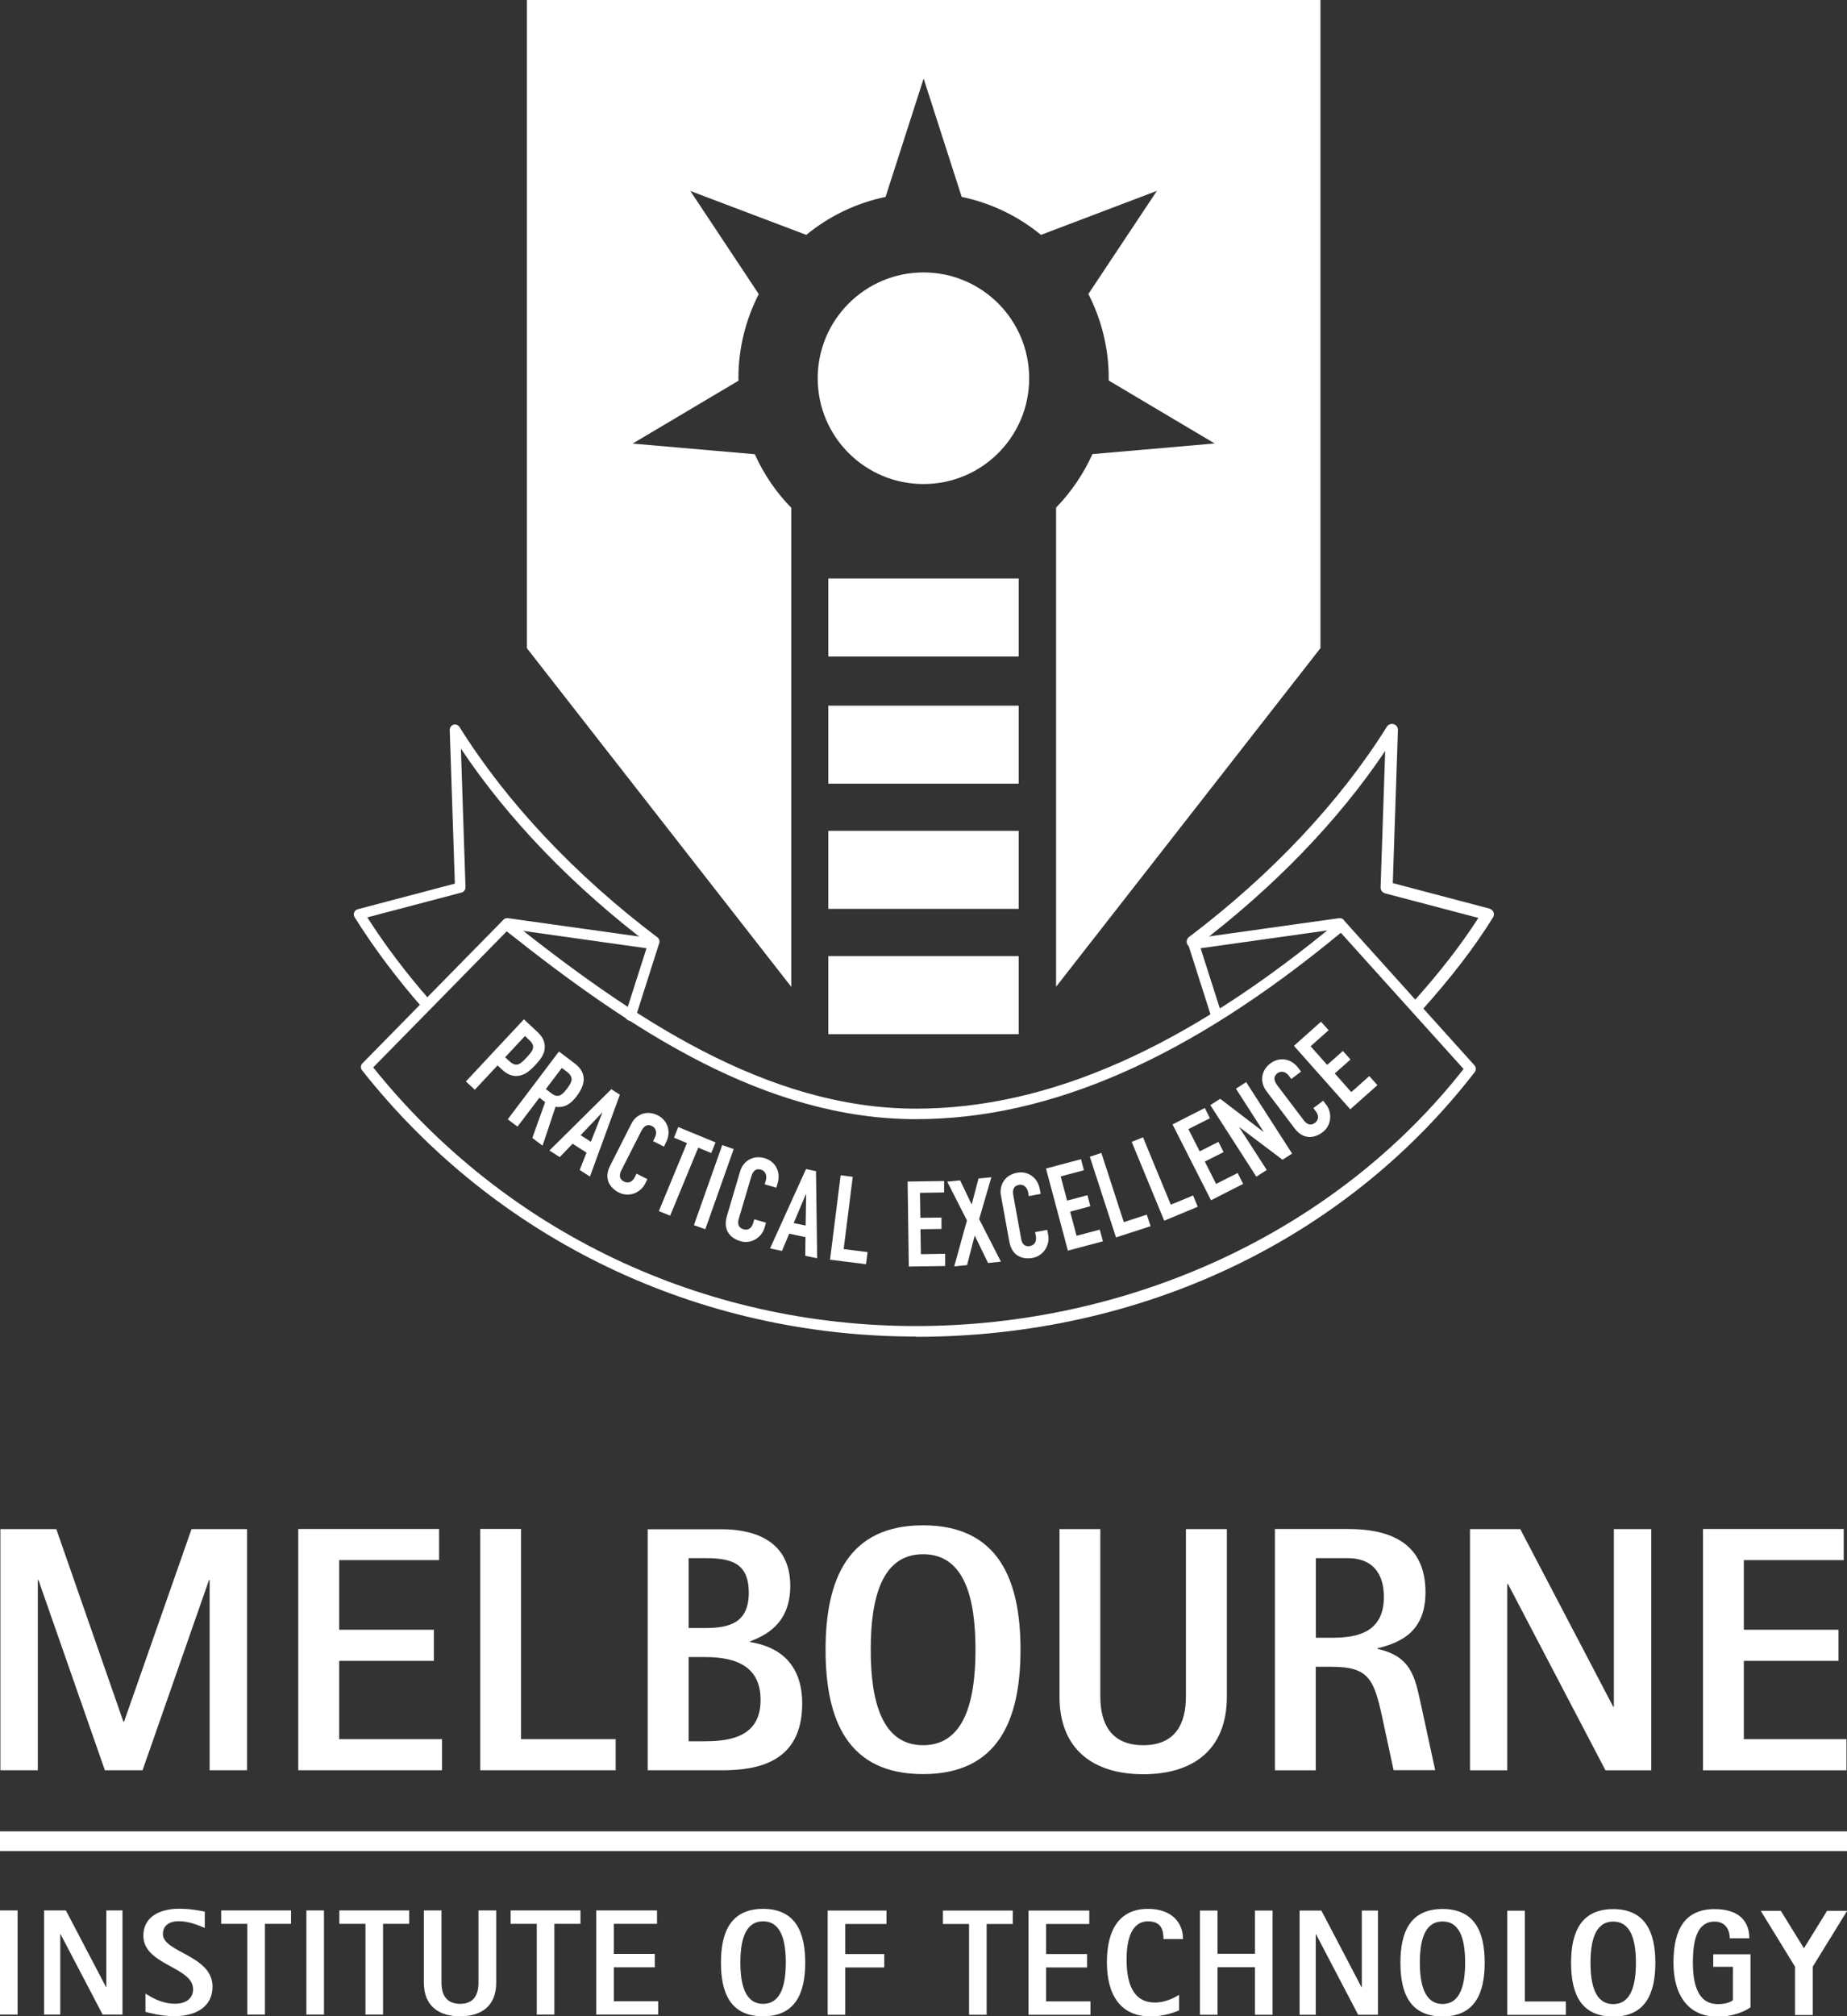
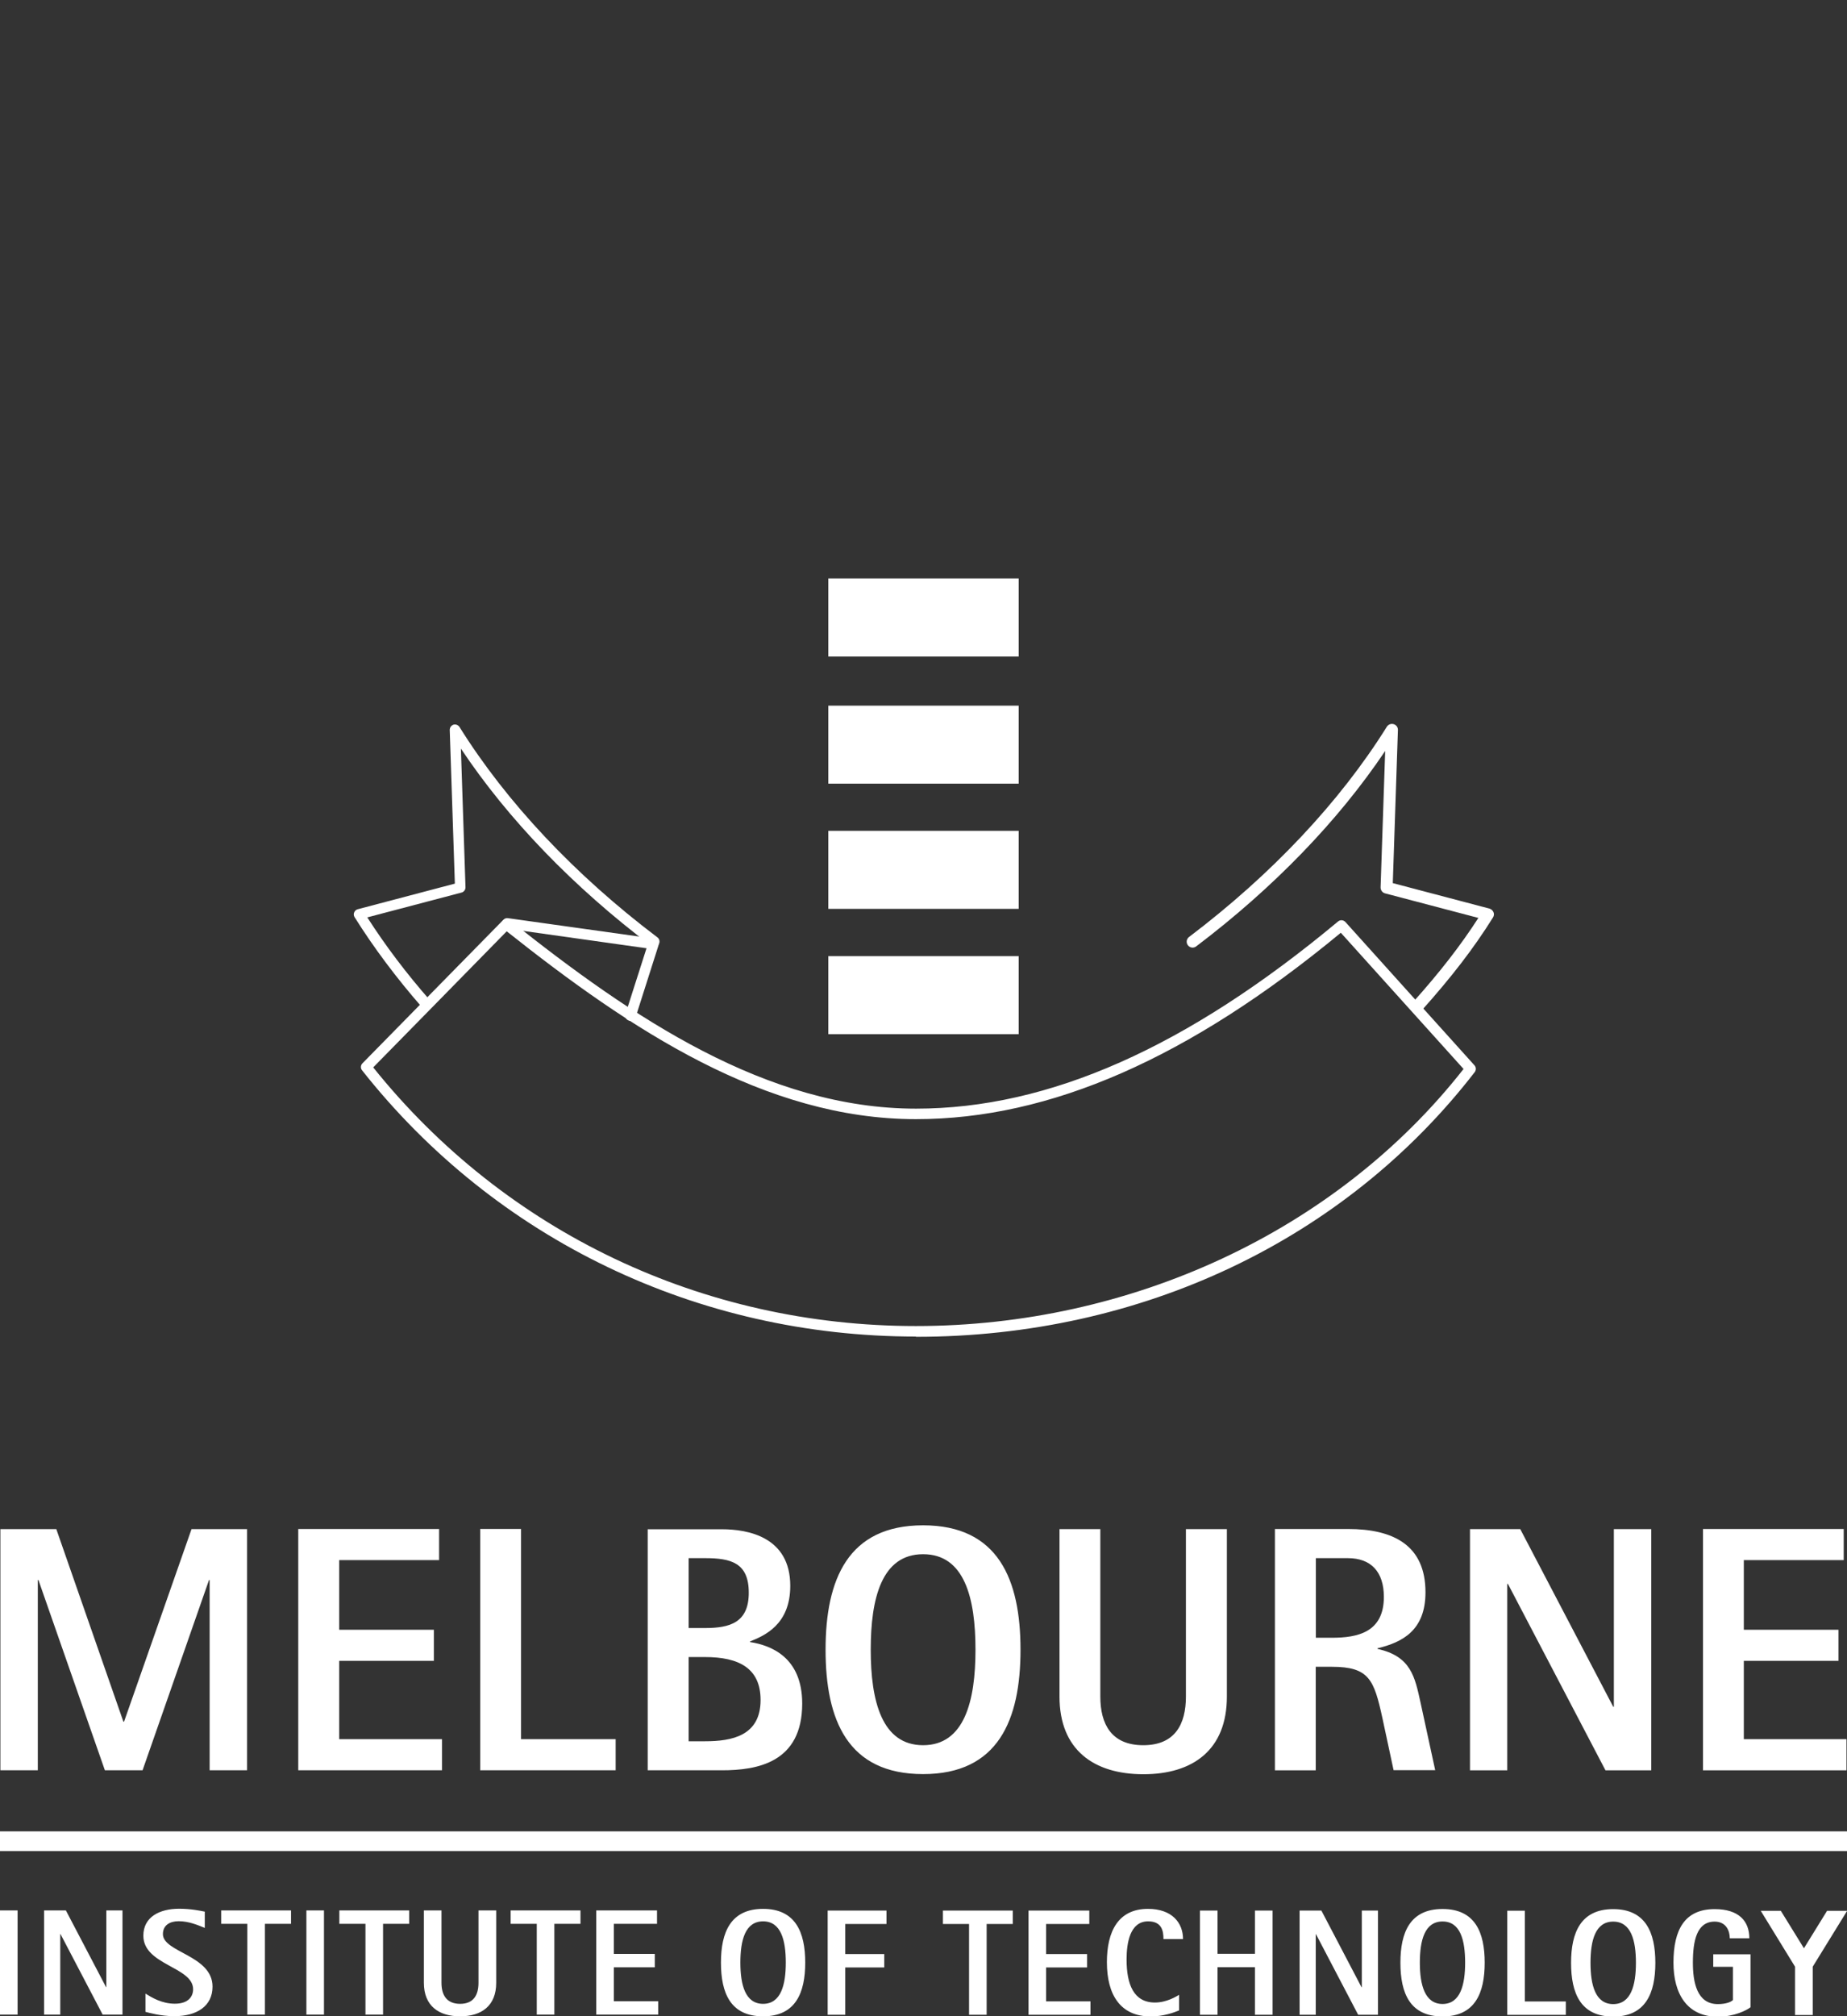
<svg xmlns="http://www.w3.org/2000/svg" id="Layer_1" data-name="Layer 1" viewBox="0 0 140.7 153.49">
  <rect x="0" y="0" width="140.7" height="153.49" fill="#333333" stroke="none" />
  <defs>
    <style>
      .cls-1 {
        fill: #fff;
      }
    </style>
  </defs>
  <g>
    <path class="cls-1" d="M.03,134.77H2.88v-14.48h.05l5.06,14.48h2.87l5.06-14.48h.05v14.48h2.85v-18.36h-4.23l-5.14,14.66h-.05l-5.11-14.66H.03v18.36H.03Zm22.7,0h10.94v-2.37h-7.83v-5.96h7.21v-2.37h-7.21v-5.3h7.61v-2.37h-10.73v18.36h0Zm13.84,0h10.33v-2.37h-7.21v-16h-3.11v18.36h0Zm12.78,0h5.64c2.66,0,6.12-.56,6.12-5.08,0-3.54-2.4-4.44-3.97-4.68v-.05c1.06-.43,3.06-1.25,3.06-4.23,0-3.73-3.22-4.31-5.22-4.31h-5.64v18.36h0Zm3.11-16.15h1.25c1.97,0,3.33,.35,3.33,2.63s-1.44,2.69-3.33,2.69h-1.25v-5.32h0Zm0,7.53h1.25c2.58,0,4.23,.85,4.23,3.27,0,2.74-2.21,3.14-4.23,3.14h-1.25v-6.41h0Zm17.86,8.91c5.72,0,7.42-4.12,7.42-9.47s-1.7-9.47-7.42-9.47-7.43,4.12-7.43,9.47,1.68,9.47,7.43,9.47h0Zm-3.99-9.47c0-3.91,.83-7.27,3.99-7.27s3.99,3.35,3.99,7.27-.85,7.27-3.99,7.27-3.99-3.35-3.99-7.27h0Zm27.12-9.18h-3.11v12.75c0,2.1-.83,3.7-3.25,3.7s-3.27-1.6-3.27-3.7v-12.75h-3.11v12.75c0,4.05,2.61,5.91,6.39,5.91s6.36-1.86,6.36-5.91v-12.75h0Zm3.67,18.36h3.11v-7.88h1.22c2.85,0,3.22,.98,3.86,3.91l.85,3.96h3.17l-1.12-5.16c-.43-1.94-.72-3.51-3.27-4.07v-.05c1.89-.45,3.65-1.36,3.65-4.26,0-3.59-2.45-4.82-5.91-4.82h-5.56v18.36h0Zm3.11-16.15h2.45c1.76,0,2.74,1.04,2.74,2.95,0,2.71-2.02,3.11-3.96,3.11h-1.22v-6.07h0Zm11.74,16.15h2.85v-14.19h.05l7.43,14.19h3.49v-18.36h-2.85v13.52h-.05l-7.08-13.52h-3.83v18.36h0Zm17.75,0h10.94v-2.37h-7.82v-5.96h7.21v-2.37h-7.21v-5.3h7.61v-2.37h-10.72v18.36h0Z" />
    <path class="cls-1" d="M0,153.37H1.34v-7.93H0v7.93H0Zm3.36,0h1.23v-6.13h.02l3.21,6.13h1.51v-7.93h-1.23v5.84h-.02l-3.06-5.84h-1.66v7.93h0Zm12.23-7.84c-.29-.06-1.06-.22-1.94-.22-1.5,0-2.73,.63-2.73,2.05,0,2.25,3.79,2.36,3.79,4.08,0,.52-.33,1.1-1.39,1.1-1,0-1.77-.48-2.24-.77v1.39c.24,.06,1.17,.33,2.19,.33,1.73,0,2.92-.77,2.92-2.25,0-2.39-3.78-2.6-3.78-4,0-.68,.53-.98,1.2-.98,.8,0,1.46,.3,1.99,.51v-1.24h0Zm3.25,7.84h1.34v-6.91h1.99v-1.02h-5.32v1.02h1.99v6.91h0Zm4.5,0h1.34v-7.93h-1.34v7.93h0Zm4.5,0h1.34v-6.91h1.99v-1.02h-5.32v1.02h1.99v6.91h0Zm9.95-7.93h-1.34v5.51c0,.91-.36,1.6-1.4,1.6s-1.42-.69-1.42-1.6v-5.51h-1.34v5.51c0,1.75,1.13,2.55,2.76,2.55s2.75-.8,2.75-2.55v-5.51h0Zm3.1,7.93h1.34v-6.91h1.99v-1.02h-5.32v1.02h1.99v6.91h0Zm4.53,0h4.72v-1.02h-3.38v-2.58h3.12v-1.02h-3.12v-2.29h3.29v-1.02h-4.63v7.93h0Zm12.71,.13c2.47,0,3.21-1.78,3.21-4.09s-.74-4.09-3.21-4.09-3.21,1.78-3.21,4.09,.72,4.09,3.21,4.09h0Zm-1.73-4.09c0-1.69,.36-3.14,1.73-3.14s1.73,1.45,1.73,3.14-.37,3.14-1.73,3.14-1.73-1.45-1.73-3.14h0Zm6.65,3.97h1.34v-3.6h2.97v-1.02h-2.97v-2.29h3.14v-1.02h-4.48v7.93h0Zm10.77,0h1.34v-6.91h1.99v-1.02h-5.32v1.02h1.99v6.91h0Zm4.53,0h4.72v-1.02h-3.38v-2.58h3.12v-1.02h-3.12v-2.29h3.29v-1.02h-4.63v7.93h0Zm11.48-1.52c-.22,.13-.96,.59-1.85,.59-1.62,0-2.16-1.38-2.16-3.28,0-1.24,.25-2.9,1.64-2.9,1.04,0,1.17,.72,1.17,1.35h1.49c0-1.23-.83-2.3-2.67-2.3-2.27,0-3.13,1.72-3.13,4.06,0,2.47,1.02,4.13,3.34,4.13,.95,0,1.78-.3,2.16-.46v-1.18h0Zm1.58,1.52h1.34v-3.62h2.85v3.62h1.34v-7.93h-1.34v3.29h-2.85v-3.29h-1.34v7.93h0Zm7.59,0h1.23v-6.13h.02l3.21,6.13h1.51v-7.93h-1.23v5.84h-.02l-3.06-5.84h-1.66v7.93h0Zm10.89,.13c2.47,0,3.21-1.78,3.21-4.09s-.73-4.09-3.21-4.09-3.21,1.78-3.21,4.09,.72,4.09,3.21,4.09h0Zm-1.73-4.09c0-1.69,.36-3.14,1.73-3.14s1.72,1.45,1.72,3.14-.37,3.14-1.72,3.14-1.73-1.45-1.73-3.14h0Zm6.66,3.97h4.46v-1.02h-3.12v-6.91h-1.34v7.93h0Zm8.07,.13c2.47,0,3.21-1.78,3.21-4.09s-.74-4.09-3.21-4.09-3.21,1.78-3.21,4.09,.72,4.09,3.21,4.09h0Zm-1.73-4.09c0-1.69,.36-3.14,1.73-3.14s1.73,1.45,1.73,3.14-.37,3.14-1.73,3.14-1.73-1.45-1.73-3.14h0Zm12.19-.65h-2.84v.95h1.5v2.53c-.13,.14-.51,.31-1.15,.31-1.61,0-1.9-1.7-1.9-3.15,0-1.66,.29-3.13,1.66-3.13,.86,0,1.15,.69,1.15,1.27h1.49c0-1.3-.79-2.22-2.64-2.22-2.27,0-3.14,1.54-3.14,4.08,0,2.33,1.01,4.11,3.38,4.11,1.25,0,2.2-.49,2.49-.72v-4.02h0Zm3.39,4.62h1.35v-3.68l2.62-4.25h-1.53l-1.76,2.85-1.76-2.85h-1.53l2.61,4.25v3.68h0Z" />
    <rect class="cls-1" x="0" y="139.42" width="140.7" height="1.5" />
  </g>
  <path class="cls-1" d="M32.47,76.85c-.11,0-.22-.05-.3-.14-1.96-2.24-3.7-4.56-5.16-6.89-.07-.11-.08-.24-.03-.36,.05-.12,.15-.21,.27-.24l7.4-1.95-.39-11.7c0-.18,.11-.34,.28-.4,.17-.05,.36,.02,.46,.17,3.58,5.73,8.79,11.27,15.08,16.02,.18,.13,.21,.39,.08,.56-.13,.18-.39,.21-.56,.08-5.92-4.47-10.9-9.63-14.49-15.01l.35,10.56c0,.19-.12,.35-.3,.4l-7.18,1.89c1.37,2.14,2.98,4.27,4.79,6.33,.15,.17,.13,.42-.04,.57-.08,.07-.17,.1-.27,.1Z" />
  <path class="cls-1" d="M69.77,101.75c-16.63,0-32.01-7.39-42.19-20.27-.13-.16-.11-.39,.03-.53l10.68-10.87c.15-.15,.38-.16,.54-.03,9.36,7.45,19.59,14.35,30.95,14.35,10.12,0,20.64-4.66,32.15-14.25,.17-.14,.41-.12,.56,.04l9.83,10.91c.13,.14,.14,.36,.02,.52-9.9,12.8-25.41,20.15-42.56,20.15Zm-41.34-20.49c10.04,12.52,25.08,19.69,41.34,19.69s31.96-7.13,41.72-19.57l-9.35-10.37c-11.55,9.55-22.14,14.19-32.37,14.19-11.49,0-21.77-6.84-31.17-14.3l-5.72,5.83h0l-4.45,4.53Zm4.16-4.81h0Z" />
-   <path class="cls-1" d="M40.14,0V49.35l20.14,25.78V38.66c-1.16-1.18-2.1-2.56-2.78-4.08l-9.31-.81,8.07-4.79c0-.07-.01-.12-.01-.19,0-2.31,.57-4.48,1.55-6.4l-5.21-7.85,8.83,3.34c1.72-1.41,3.78-2.42,6.04-2.89l2.9-9.01,2.9,9.01c2.26,.47,4.32,1.48,6.04,2.89l8.83-3.35-5.22,7.85c.98,1.92,1.55,4.09,1.55,6.4,0,.06,0,.12,0,.19l8.07,4.79-9.31,.81c-.69,1.52-1.62,2.89-2.77,4.07v36.48l20.14-25.78V0H40.14Z" />
-   <path class="cls-1" d="M70.35,20.74c-4.45,0-8.06,3.61-8.06,8.06s3.61,8.05,8.06,8.05,8.05-3.6,8.05-8.05-3.6-8.06-8.05-8.06" />
  <polygon class="cls-1" points="63.1 78.73 77.6 78.73 77.6 72.79 63.1 72.79 63.1 78.73 63.1 78.73" />
  <polygon class="cls-1" points="63.1 49.98 77.6 49.98 77.6 44.04 63.1 44.04 63.1 49.98 63.1 49.98" />
  <polygon class="cls-1" points="63.1 59.66 77.6 59.66 77.6 53.72 63.1 53.72 63.1 59.66 63.1 59.66" />
  <polygon class="cls-1" points="63.1 69.19 77.6 69.19 77.6 63.25 63.1 63.25 63.1 69.19 63.1 69.19" />
  <path class="cls-1" d="M48.03,77.72s-.08,0-.12-.02c-.21-.07-.33-.29-.26-.51l1.6-5-10.66-1.5c-.22-.03-.37-.23-.34-.45,.03-.22,.24-.38,.45-.34l11.14,1.56c.12,.02,.22,.08,.28,.18,.06,.1,.08,.22,.04,.34l-1.74,5.46c-.05,.17-.21,.28-.38,.28Z" />
-   <path class="cls-1" d="M92.63,77.62c-.17,0-.33-.11-.38-.28l-1.71-5.36c-.04-.11-.02-.24,.04-.34,.06-.1,.17-.17,.29-.18l11.14-1.56c.2-.03,.42,.12,.45,.34,.03,.22-.12,.42-.34,.45l-10.66,1.5,1.57,4.91c.07,.21-.05,.44-.26,.51-.04,.01-.08,.02-.12,.02Z" />
  <path class="cls-1" d="M107.92,77.12c-.11,0-.22-.04-.3-.12-.19-.17-.2-.45-.04-.64,2.12-2.36,3.69-4.39,5.04-6.48l-7.11-1.87c-.2-.05-.34-.24-.34-.45l.35-10.39c-3.58,5.33-8.53,10.44-14.4,14.88-.2,.15-.48,.11-.63-.09-.15-.2-.11-.48,.09-.63,6.28-4.75,11.49-10.28,15.07-16.01,.11-.17,.32-.25,.52-.19,.2,.06,.33,.24,.32,.45l-.39,11.65,7.36,1.94c.14,.04,.25,.14,.31,.27s.04,.29-.04,.41c-1.45,2.32-3.14,4.52-5.47,7.12-.09,.1-.21,.15-.34,.15Z" />
-   <path class="cls-1" d="M35.49,82.33l.68,.63,1.73-1.85,.35,.32c.5,.47,.97,.56,1.44,.43,.4-.11,.69-.36,1.08-.77,.53-.57,.73-.93,.73-1.39,0-.46-.2-.8-.57-1.15l-1.02-.95-4.42,4.73h0Zm4.5-3.46l.35,.33c.53,.5,.19,.86-.23,1.31-.44,.47-.75,.79-1.3,.28l-.33-.3,1.5-1.61h0Zm2.81,2.43l.38,.29c.54,.41,.42,.76,.02,1.28-.39,.52-.69,.75-1.2,.36l-.42-.32,1.22-1.61h0Zm-4.12,3.91l.74,.56,1.67-2.2,.44,.33-.98,2.73,.78,.59,.99-2.96c.67,.1,1.16-.21,1.61-.81,.76-1,.72-1.84-.16-2.5l-1.19-.9-3.9,5.16h0Zm6.33,1.71l-.78-.5,1.65-1.73h.01s-.88,2.23-.88,2.23h0Zm-3.15,.67l.78,.5,.98-1.02,1.06,.68-.52,1.32,.78,.5,2.28-6.23-.65-.42-4.71,4.66h0Zm7.46,2.18l-.83-.42-.14,.28c-.23,.45-.59,.44-.82,.32-.37-.19-.37-.51-.2-.85l1.5-2.95c.2-.39,.44-.62,.85-.42,.32,.16,.37,.54,.21,.86l-.14,.28,.83,.42,.16-.33c.41-.8,.13-1.66-.63-2.05-.8-.41-1.64-.11-2.02,.65l-1.61,3.18c-.53,1.05,.04,1.73,.67,2.05,.74,.37,1.63,.04,1.99-.67l.18-.36h0Zm.87,2.43l.86,.35,2.14-5.18,.99,.41,.33-.81-2.84-1.17-.33,.81,.99,.41-2.14,5.18h0Zm2.67,1.07l.87,.31,2.16-6.1-.87-.31-2.16,6.1h0Zm5.49-.19l-.89-.26-.09,.3c-.14,.49-.5,.54-.74,.46-.4-.12-.46-.44-.35-.8l.94-3.17c.12-.42,.32-.69,.76-.56,.34,.1,.46,.46,.36,.81l-.09,.3,.89,.26,.1-.35c.25-.86-.17-1.66-.99-1.9-.86-.25-1.63,.19-1.87,1l-1.01,3.42c-.33,1.13,.35,1.7,1.03,1.9,.79,.24,1.61-.25,1.84-1.02l.11-.38h0Zm3.02,.22l-.91-.19,.93-2.2h.02s-.04,2.39-.04,2.39h0Zm-2.71,1.74l.91,.19,.55-1.31,1.24,.26-.02,1.42,.91,.19-.09-6.63-.76-.16-2.74,6.04h0Zm4.57,.86l2.74,.34,.12-.92-1.82-.23,.69-5.5-.92-.12-.81,6.42h0Zm6.01,.52l2.76-.04v-.93s-1.85,.03-1.85,.03l-.03-1.9,1.6-.02v-.87s-1.61,.02-1.61,.02l-.03-1.9,1.84-.03v-.87s-2.78,.04-2.78,.04l.09,6.47h0Zm3.45-.01l.98-.1,.58-2.25,1.02,2.09,.98-.1-1.66-3.24,.93-3.19-.98,.1-.52,1.98-.88-1.84-.98,.1,1.5,2.95-.97,3.5h0Zm7.07-2.78l-.91,.17,.06,.31c.09,.5-.2,.7-.45,.75-.41,.08-.61-.19-.67-.55l-.59-3.26c-.08-.43-.03-.76,.43-.85,.35-.06,.62,.2,.69,.56l.05,.3,.91-.17-.07-.36c-.16-.88-.9-1.41-1.74-1.25-.89,.16-1.37,.91-1.22,1.74l.64,3.51c.21,1.16,1.08,1.36,1.78,1.23,.81-.15,1.32-.95,1.18-1.74l-.07-.39h0Zm1.59,1.58l2.67-.71-.24-.89-1.77,.47-.49-1.84,1.54-.41-.22-.84-1.55,.41-.49-1.84,1.77-.47-.22-.84-2.67,.71,1.67,6.25h0Zm3.67-1.01l2.63-.85-.29-.88-1.75,.57-1.71-5.27-.88,.29,2,6.16h0Zm3.67-1.27l2.55-1.06-.35-.86-1.7,.7-2.12-5.13-.86,.35,2.47,5.98h0Zm3.55-1.55l2.46-1.25-.42-.83-1.64,.83-.86-1.7,1.43-.72-.39-.78-1.43,.72-.86-1.69,1.64-.83-.39-.78-2.46,1.25,2.93,5.77h0Zm3.48-1.81l.78-.5-2.11-3.27h.01s3.3,2.49,3.3,2.49l.73-.47-3.5-5.44-.78,.5,2.11,3.28h-.02s-3.29-2.51-3.29-2.51l-.75,.48,3.5,5.44h0Zm5.07-5.77l-.74,.56,.19,.25c.31,.41,.13,.72-.07,.87-.33,.25-.62,.11-.85-.19l-2-2.64c-.26-.35-.37-.67,0-.95,.28-.21,.64-.1,.86,.19l.19,.25,.74-.56-.22-.29c-.54-.72-1.44-.85-2.12-.33-.72,.54-.81,1.42-.3,2.1l2.15,2.84c.71,.94,1.57,.72,2.14,.29,.66-.5,.75-1.45,.27-2.08l-.24-.32h0Zm2.08,.64l2.06-1.83-.62-.69-1.37,1.22-1.26-1.42,1.2-1.06-.58-.65-1.2,1.06-1.26-1.42,1.37-1.22-.58-.65-2.06,1.84,4.3,4.84h0Z" />
</svg>